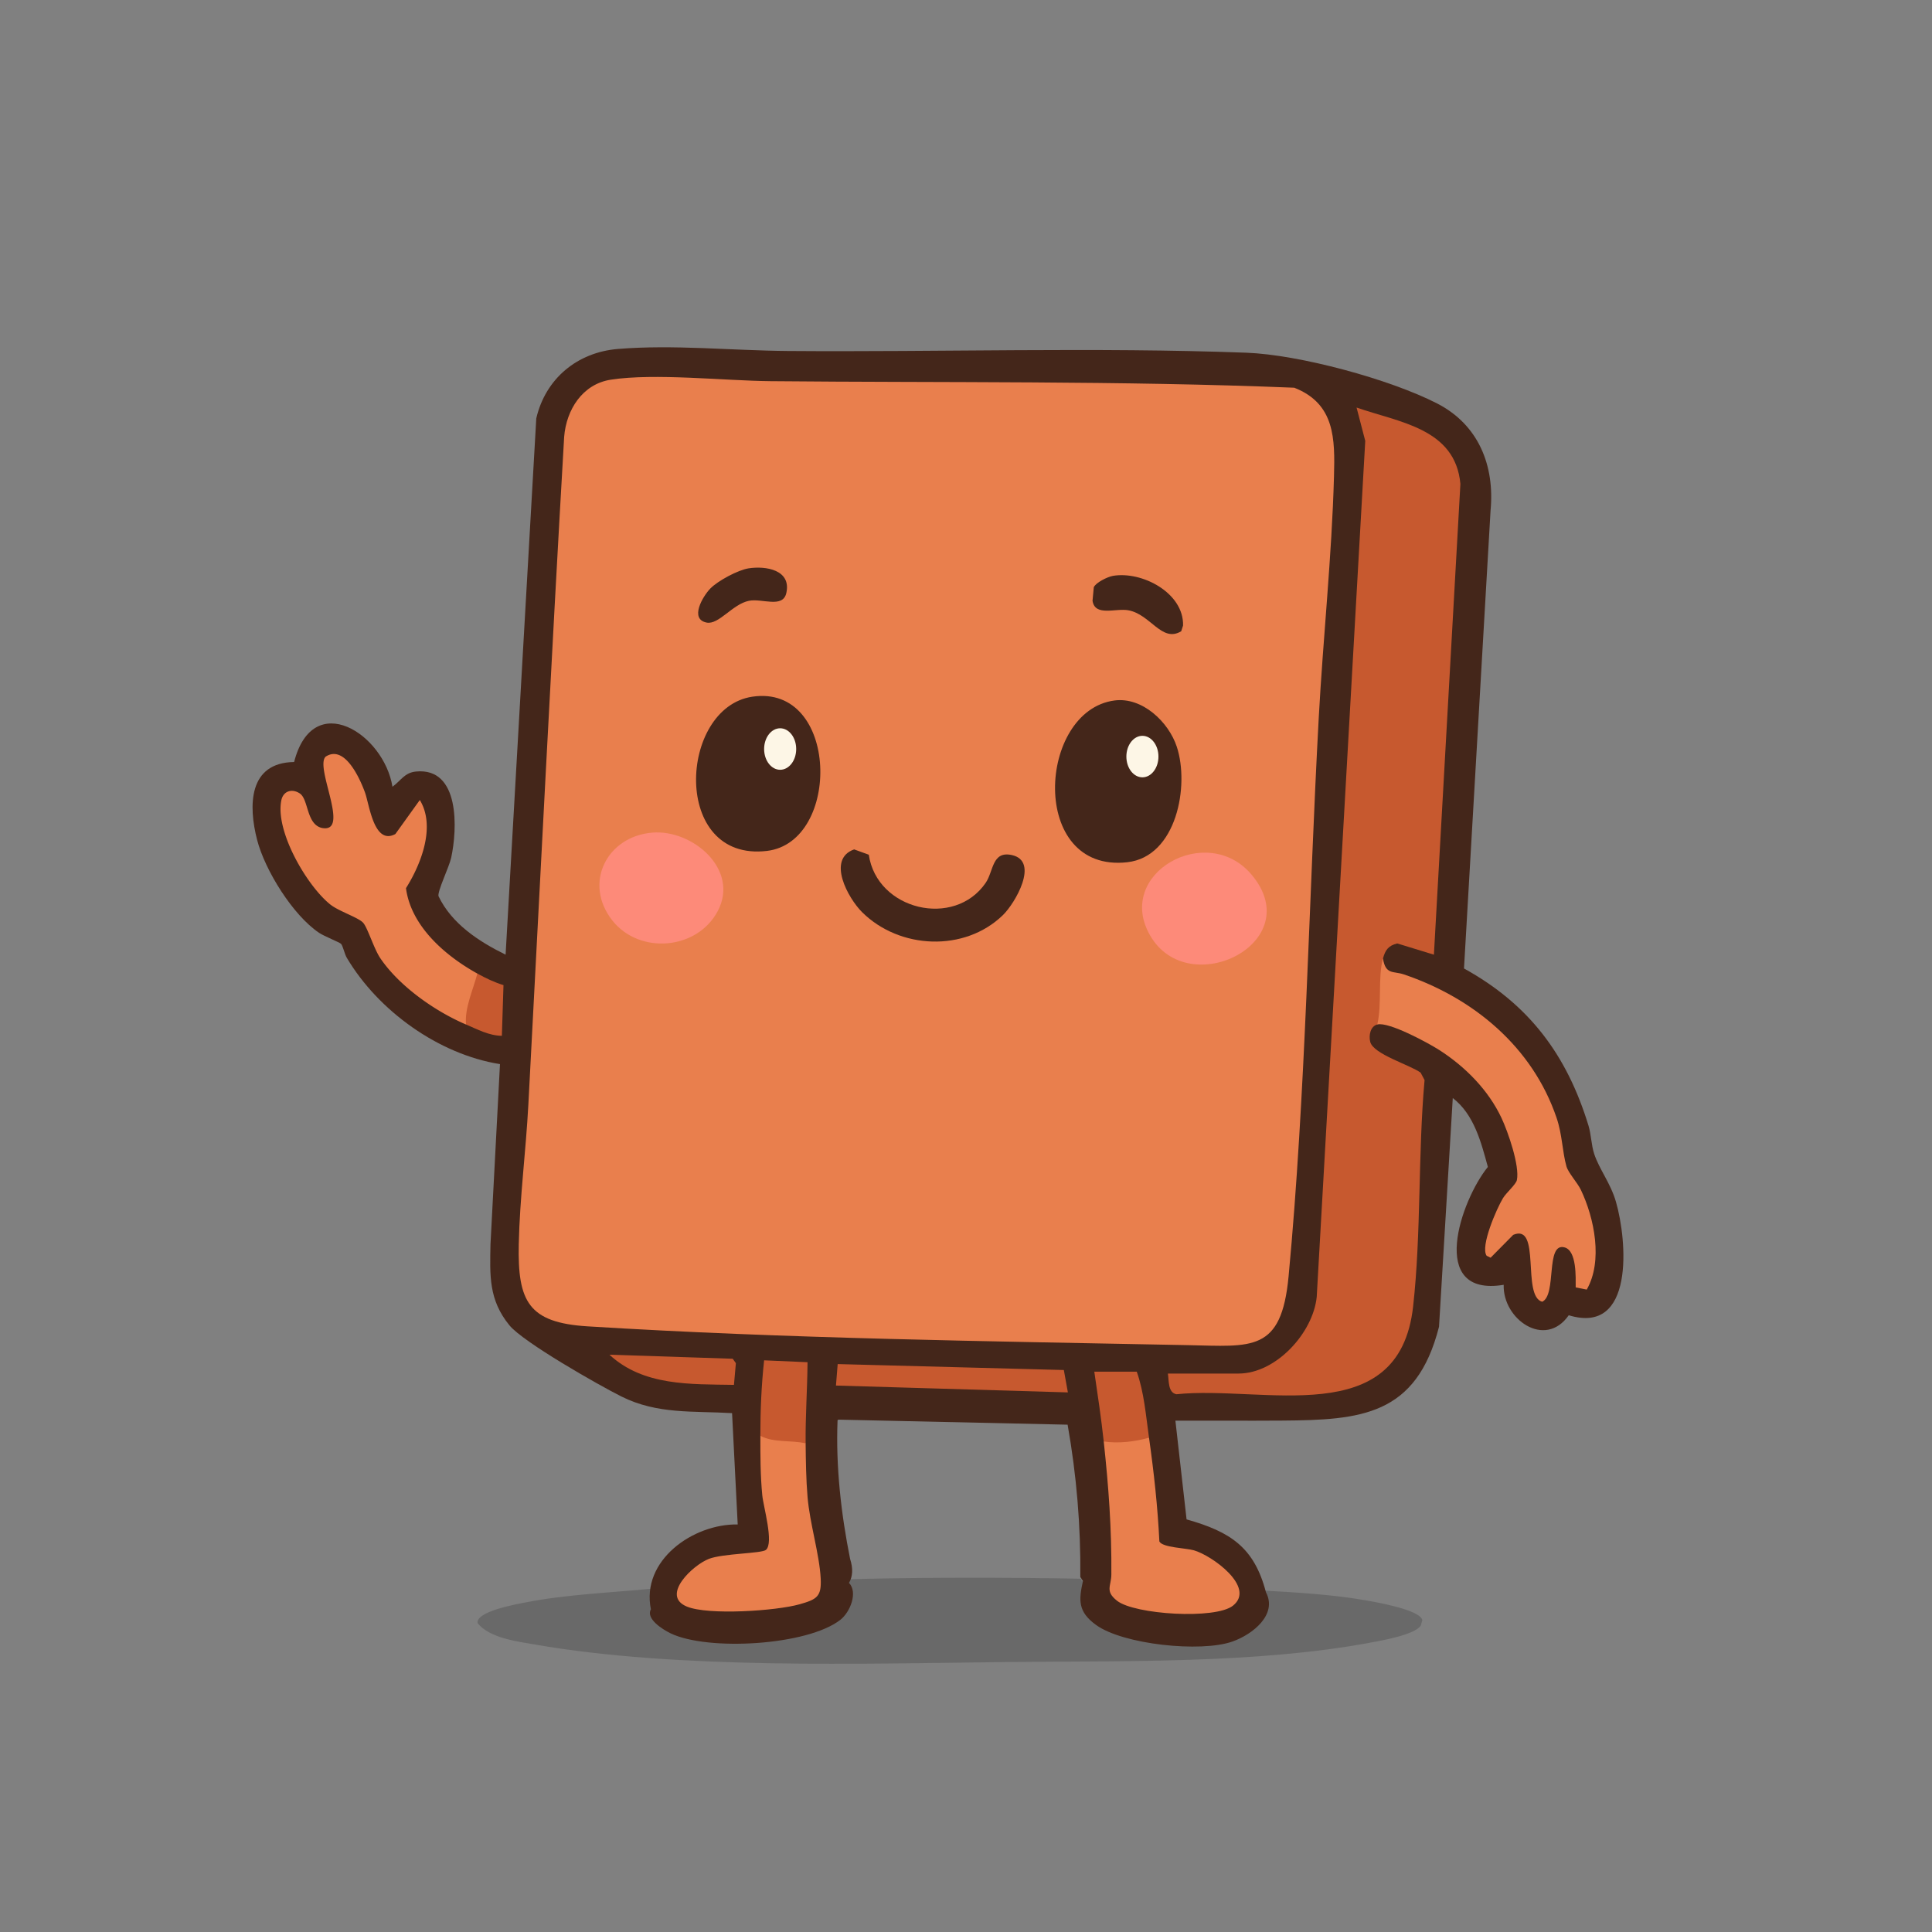
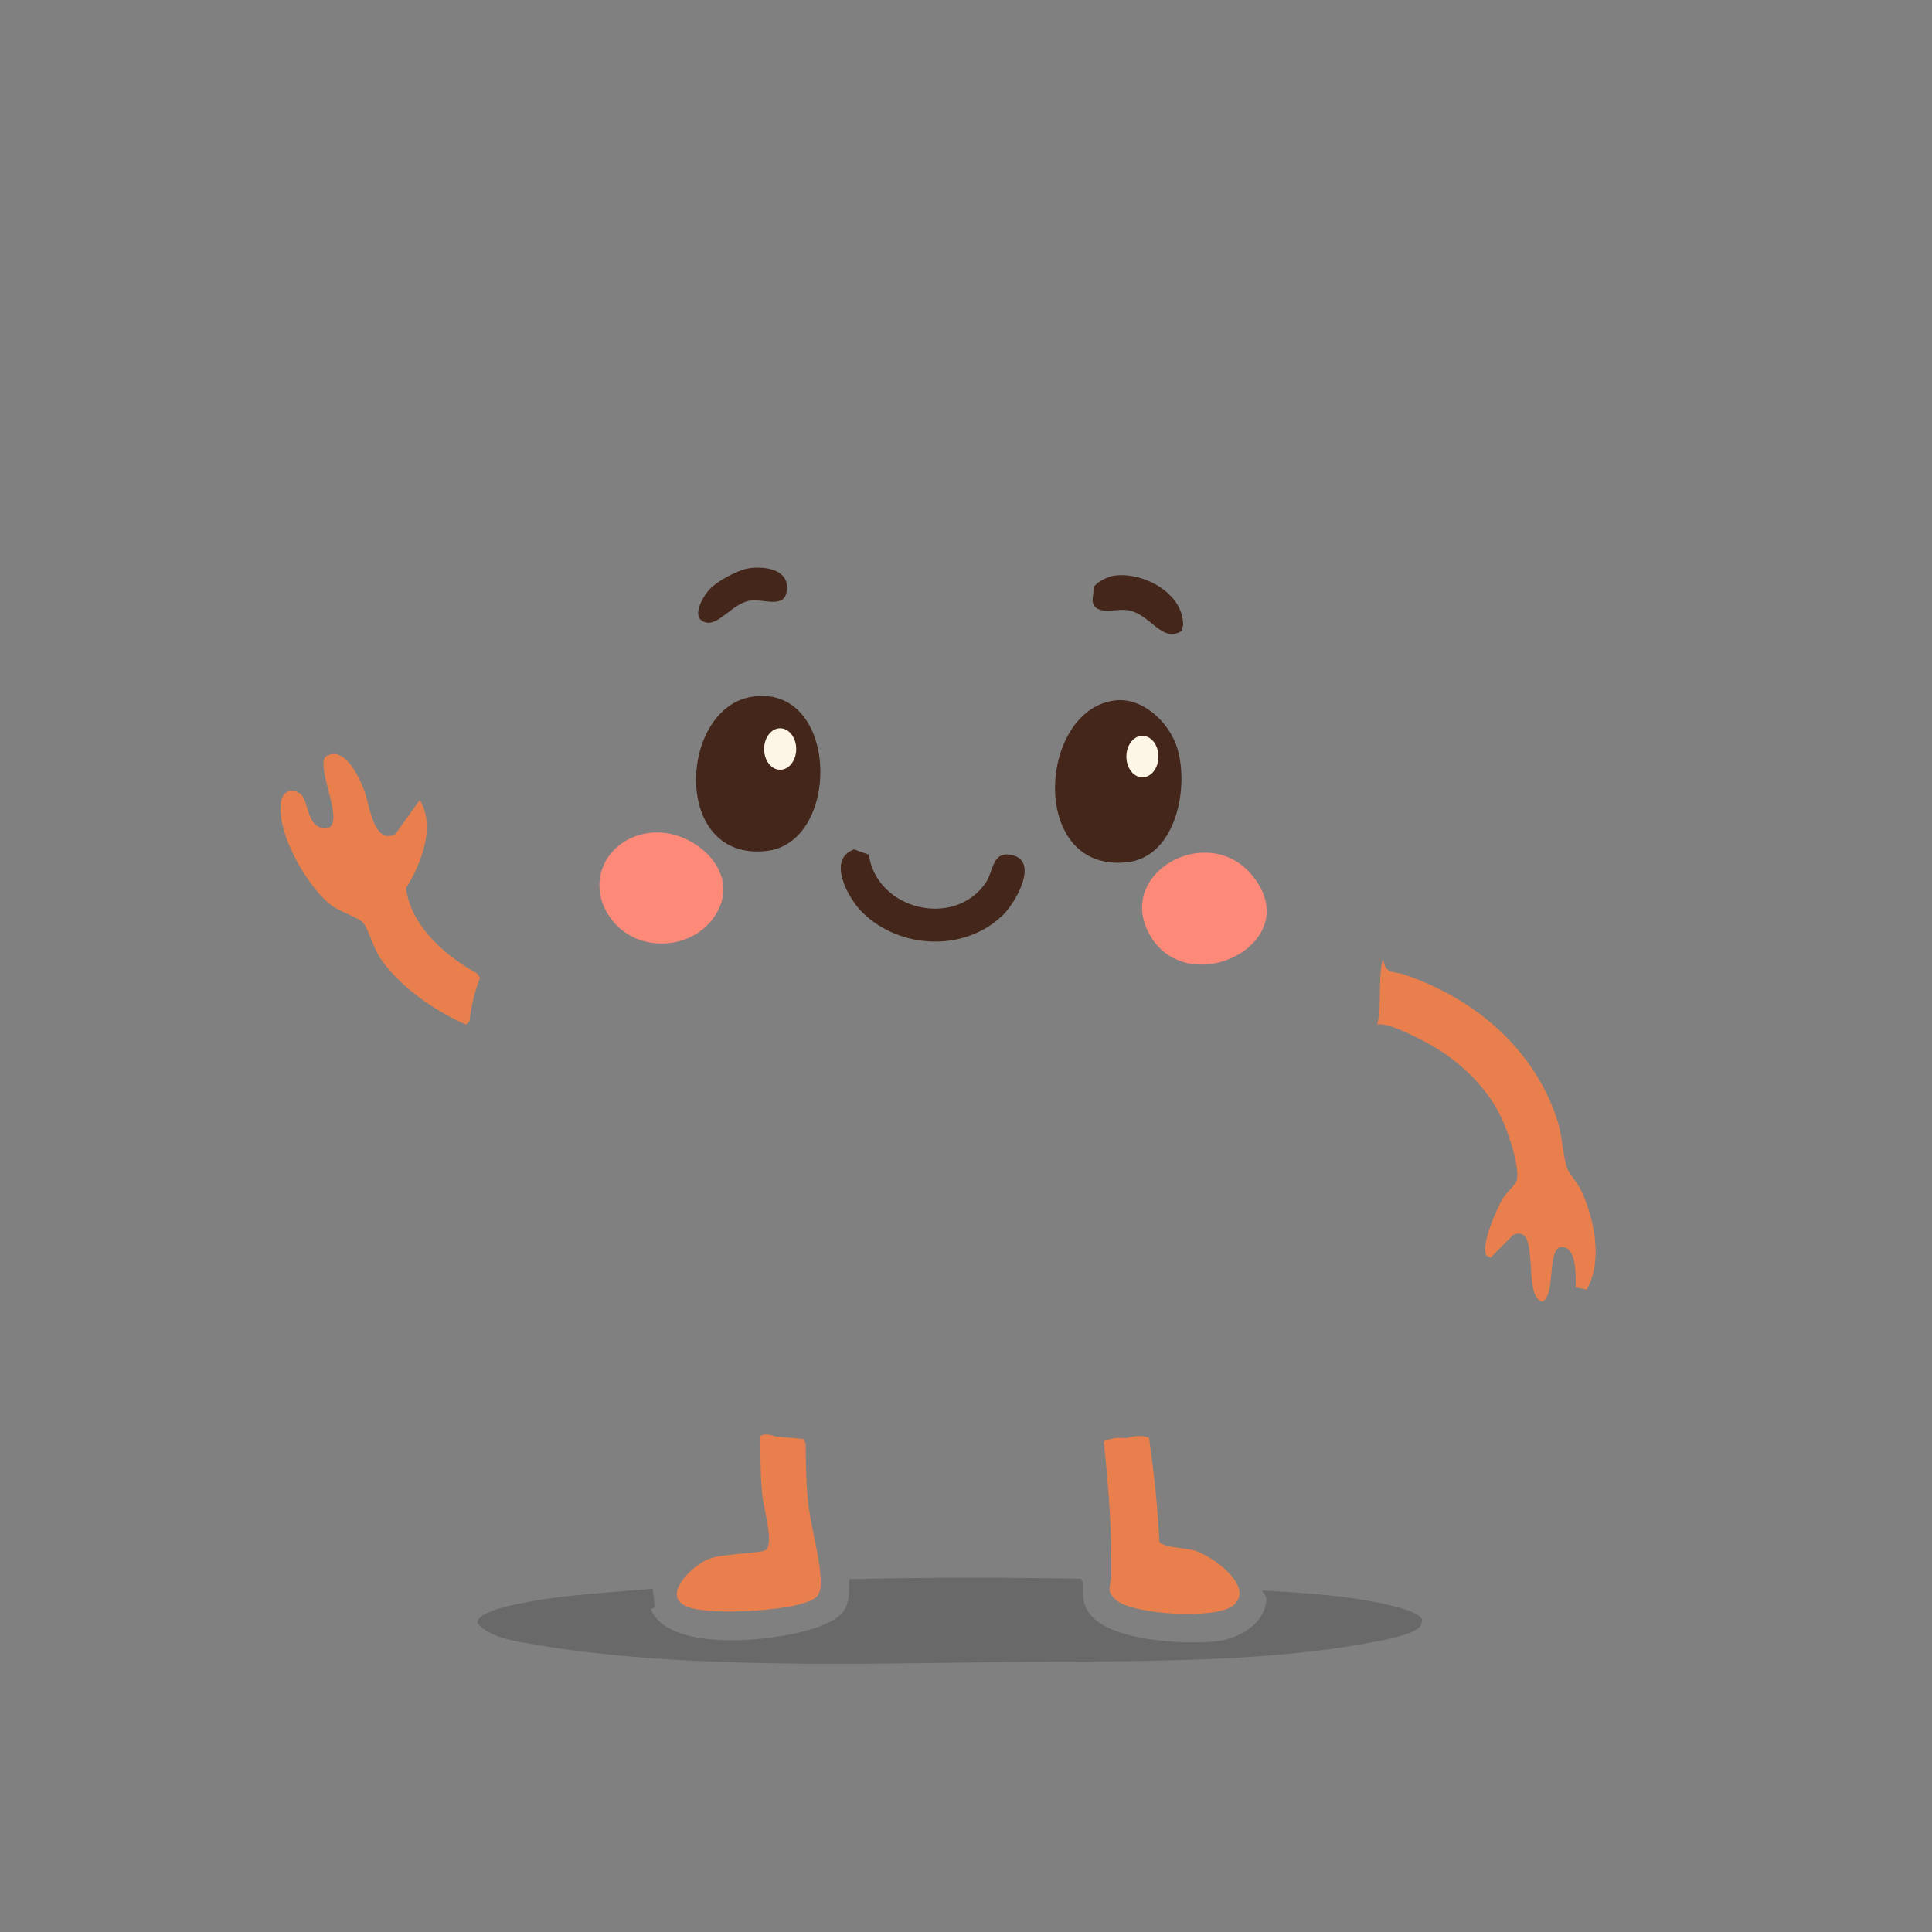
<svg xmlns="http://www.w3.org/2000/svg" width="512" height="512" fill="none">
  <rect width="100%" height="100%" fill="#808080" stroke="none" />
  <path fill="#131313" fill-opacity=".2" d="M225 419.5c-.01-.39.095-.995.335-1.005 20.165-.5 41.075-.47 61.145-.12.85 1.135-1.43 7.475-.01.825.02-.1.245-.16.525-.205.095 2.39-.3 4.26.605 6.645 3.585 9.46 26.405 10.195 34.64 9.345 6.595-.68 14.375-5.45 13.255-12.995.14.54.76 1.16.505 1.995l-1.5-2.485c8.355.445 18.91 1.1 27.17 2.56 2.81.495 14.625 2.495 15.265 5.285l-.405 1.425c-1.54 2.48-10.495 4.01-13.45 4.56-30.065 5.6-65.635 4.795-96.355 5.13-38.755.425-86.945 1.955-124.84-4.62-4.86-.845-12.12-1.725-15.31-5.675-.565-3.15 10.53-5.075 12.815-5.53 10.54-2.08 22.95-2.605 33.61-3.635l.5 5-1.01.485c4.975 12.07 35.285 8.27 44.76 4.51 6.405-2.54 8.01-4.61 7.74-11.51z" />
-   <path fill="#44261A" d="M172.5 426.5c-2.68-12.995 11.195-22.71 23-22.505l-1.495-29.5c-10.39-.62-19.775.36-29.335-4.415-6.015-3.005-26.01-14.39-29.655-18.845-5.545-6.78-5.19-13.17-5.03-21.505l2.515-47.725c-16.255-2.6-32.24-14.1-40.585-28.165-.625-1.05-1.025-3.16-1.54-3.715-.365-.395-4.45-2-5.825-2.925-6.945-4.675-14.31-16.525-16.405-24.595-2.365-9.12-2.305-20.5 9.8-20.665 5.01-19.535 23.8-7.505 26.06 6.555 2.245-1.615 3.175-3.73 6.21-4.03 11.76-1.175 10.99 15.36 9.35 22.85-.535 2.46-3.65 8.815-3.36 10.175 3.5 7.33 10.705 12.03 17.785 15.505l8.13-142.125c2.445-10.525 10.845-17.5 21.61-18.39 14.695-1.21 30.31.42 44.995.535 40.085.315 81.665-1.03 121.545.455 14.055.525 37.94 6.98 50.56 13.44 10.945 5.605 15.315 16.39 14.185 28.355l-7.04 121.39c17.285 9.53 27.26 22.91 32.985 41.625.74 2.42.745 5.165 1.51 7.49 1.365 4.15 4.335 7.735 5.775 12.725 3 10.38 4.94 35.4-12.51 30.06-6.29 9.02-17.545 1.02-17.24-8.065-20.3 3.345-11.34-22.465-4.195-31.24-1.795-6.58-3.655-13.905-9.3-18.26l-3.645 60.61c-6.005 23.6-20.75 24.72-41.59 24.87-9.425.07-18.855-.01-28.27.02l2.96 26.165c11.615 3.275 17.925 7.385 21.04 19.33 3.09 5.845-3.44 11.13-8.92 13.05-8.39 2.945-28.94.775-36.09-4.39-4.9-3.54-4.595-6.64-3.49-11.66l-.7-1.065q.196-20.265-3.365-40.365l-60.54-1.33c-.205 0-.42.045-.425.165-.495 12.25.94 24.87 3.325 36.75.81 2.525.71 4.635-.295 6.345 2.4 2.475.34 7.725-2.285 9.78-8.765 6.85-35.165 8.33-44.99 3.585-2.16-1.045-6.615-3.87-5.225-6.365z" />
-   <path fill="#C7592F" d="M365 271.5c-1.845.465-2.315 2.93-1.87 4.625.855 3.275 10.525 6.07 13.355 8.145l1.04 1.96c-1.765 19.6-.86 40.58-3.035 60.015-3.705 33.115-39.655 20.84-62.725 23.245-2.28-.435-1.965-3.625-2.265-5.485h18.75c9.89 0 19.71-10.735 20.695-20.305l12.86-226.86-2.3-8.835c11.305 3.945 26.155 5.505 27.515 20.23L380 253l-9.72-2.98c-2.415.605-3.175 1.805-3.775 3.98.54 5.465.305 11.125-.305 16.65l-1.195.85z" />
  <path fill="#E97F4D" d="M365 271.5c1.255-5.365.125-12.495 1.5-17.5.7 4.405 2.725 3.28 5.525 4.225 18.44 6.235 34.09 19.195 40.485 38.015 1.54 4.53 1.49 8.87 2.62 12.88.47 1.665 2.93 4.345 3.81 6.19 3.6 7.53 5.89 18.885 1.565 26.44l-2.93-.575c-.01-2.59.325-9.7-2.935-10.6-5.155-1.425-1.995 12.615-5.945 14.4-5.49-1.485-.195-20.88-7.675-17.73l-5.99 6.06-1.055-.52c-1.74-2.49 2.695-12.56 4.32-15.245.905-1.49 3.455-3.66 3.695-4.805.79-3.785-2.365-12.805-4.055-16.415-3.49-7.45-9.62-13.625-16.47-18.03-2.96-1.9-13.395-7.565-16.455-6.795zM292.5 382q2.401-1.221 5.965-.875 3.509-1.026 6.035-.125c1.29 9.145 2.3 18.275 2.745 27.505.805 1.625 7.015 1.735 9.155 2.345 4.735 1.345 16.48 9.755 10.36 14.66-4.65 3.725-26.095 2.37-30.73-1.29-3.265-2.58-1.535-3.895-1.51-6.95.1-12.11-.725-23.275-2.02-35.27M213.5 382.5c.05 4.575.12 9.7.51 14.24.595 7.02 3.13 15.06 3.48 21.52.265 4.87-1.02 5.59-5.59 6.89-6.16 1.75-24.19 2.98-29.895.6-7-2.92 1.635-11.01 5.86-12.635 3.765-1.45 13.995-1.41 15.12-2.38 2.145-1.845-.675-11.4-.975-14.49-.505-5.225-.51-10.5-.505-15.745q1.605-.765 4.005.18l7.38.675.615 1.145z" />
-   <path fill="#C7592F" d="m281.929 363.07 1.07 5.93-61.46-1.815.455-5.69zM201.5 380.5c0-6.705.275-13.335 1-20l11.505.5c-.055 7.185-.58 14.31-.505 21.505-3.935-.925-8.35-.075-12-2zM304.5 381c-3.625 1.055-8.225 1.6-12 1-.665-6.165-1.6-12.365-2.5-18.5h11.25c1.94 5.435 2.43 11.665 3.25 17.5M194.505 367.005c-11.52-.2-23.975.345-33-7.995l32.67 1.07.84 1.17-.51 5.76z" />
-   <path fill="#E97F4D" d="M161.87 100.62c11.605-1.79 30.14.28 42.36.395 46.21.44 92.665-.145 138.765 1.735 10.785 4.235 10.8 13.485 10.525 23.515-.58 21.26-2.885 42.71-4.04 63.96-2.65 48.75-3.44 99.615-7.99 148.01-1.9 20.24-9.71 18.575-26.725 18.24-52.5-1.04-106.735-1.73-159.055-4.98-15.71-.975-18.55-6.63-18.23-21.77.26-12.27 1.89-24.695 2.54-36.96 3.13-59.01 6.07-118.02 9.49-177.01.57-7.15 4.83-13.975 12.365-15.135z" />
  <path fill="#FD8A79" d="M331.695 231.81c15.07 17.935-16.655 33.76-26.885 16.13-9.535-16.435 15.03-30.24 26.885-16.13M172.895 220.65c10.63-.865 23.155 9.765 17.31 20.805-5.455 10.31-20.72 11.58-27.915 2.5-7.8-9.845-1.51-22.32 10.605-23.305" />
  <path fill="#44261A" d="m226.365 225.1 3.875 1.41c2.145 14.7 22.68 19.565 30.975 7.455 2.12-3.1 1.65-8.51 6.92-7.37 7.415 1.605.865 12.8-2.36 15.925-10.185 9.87-27.39 9.04-37.285-.76-3.745-3.71-9.47-14.09-2.12-16.665zM294.87 152.62c7.725-1.36 18.87 4.475 18.655 13.15l-.49 1.515c-5.16 3.13-8.09-4.48-14.015-5.555-3.38-.615-8.83 1.74-9.49-2.515l.335-3.595c.575-1.265 3.655-2.755 5.005-2.995zM198.37 150.62c4.575-.715 11.375.395 10.02 6.515-.92 4.17-6.45 1.375-9.925 2.085-4.355.89-7.98 6.4-11.195 5.77-4.605-.9-1.04-6.945.96-9.01s7.355-4.925 10.14-5.36M295.38 185.63c7.325-.95 14.3 5.655 16.48 12.255 3.41 10.315-.02 29.135-13.11 30.615-26.135 2.95-23.815-40.215-3.37-42.87M199.38 184.63c22.99-3.41 23.65 38.52 3.87 40.87-25.375 3.015-23.415-37.97-3.87-40.87" />
  <path fill="#E97F4D" d="m126.5 258 .715 1.17a43 43 0 0 0-2.765 11.405l-.95.93c-8.17-3.48-17.65-10.11-22.7-17.55-1.715-2.525-3.38-8.13-4.575-9.425-1.295-1.41-6.425-3.025-8.68-4.82-6.265-5-14.84-19.71-12.935-27.85.64-2.38 2.935-2.87 4.86-1.575 2.34 1.575 1.695 8.255 5.905 9.145 7.545 1.35-1.995-15.995.91-18.895 5.02-3.3 9.05 5.665 10.445 9.49 1.17 3.21 2.365 14.065 8.05 11.005l6.475-9.015c4.25 6.96.385 16.93-3.665 23.36 1.335 10.1 10.41 17.92 18.915 22.63z" />
-   <path fill="#C7592F" d="M126.5 258c2.2 1.22 4.515 2.325 6.93 3.07L133 274.5c-3.44-.045-6.46-1.705-9.495-3-.415-4.385 1.895-9.23 3-13.5z" />
  <ellipse cx="206.75" cy="198.5" fill="#FDF6E6" rx="4.25" ry="5.5" />
  <ellipse cx="302.75" cy="200.5" fill="#FDF6E6" rx="4.25" ry="5.5" />
</svg>